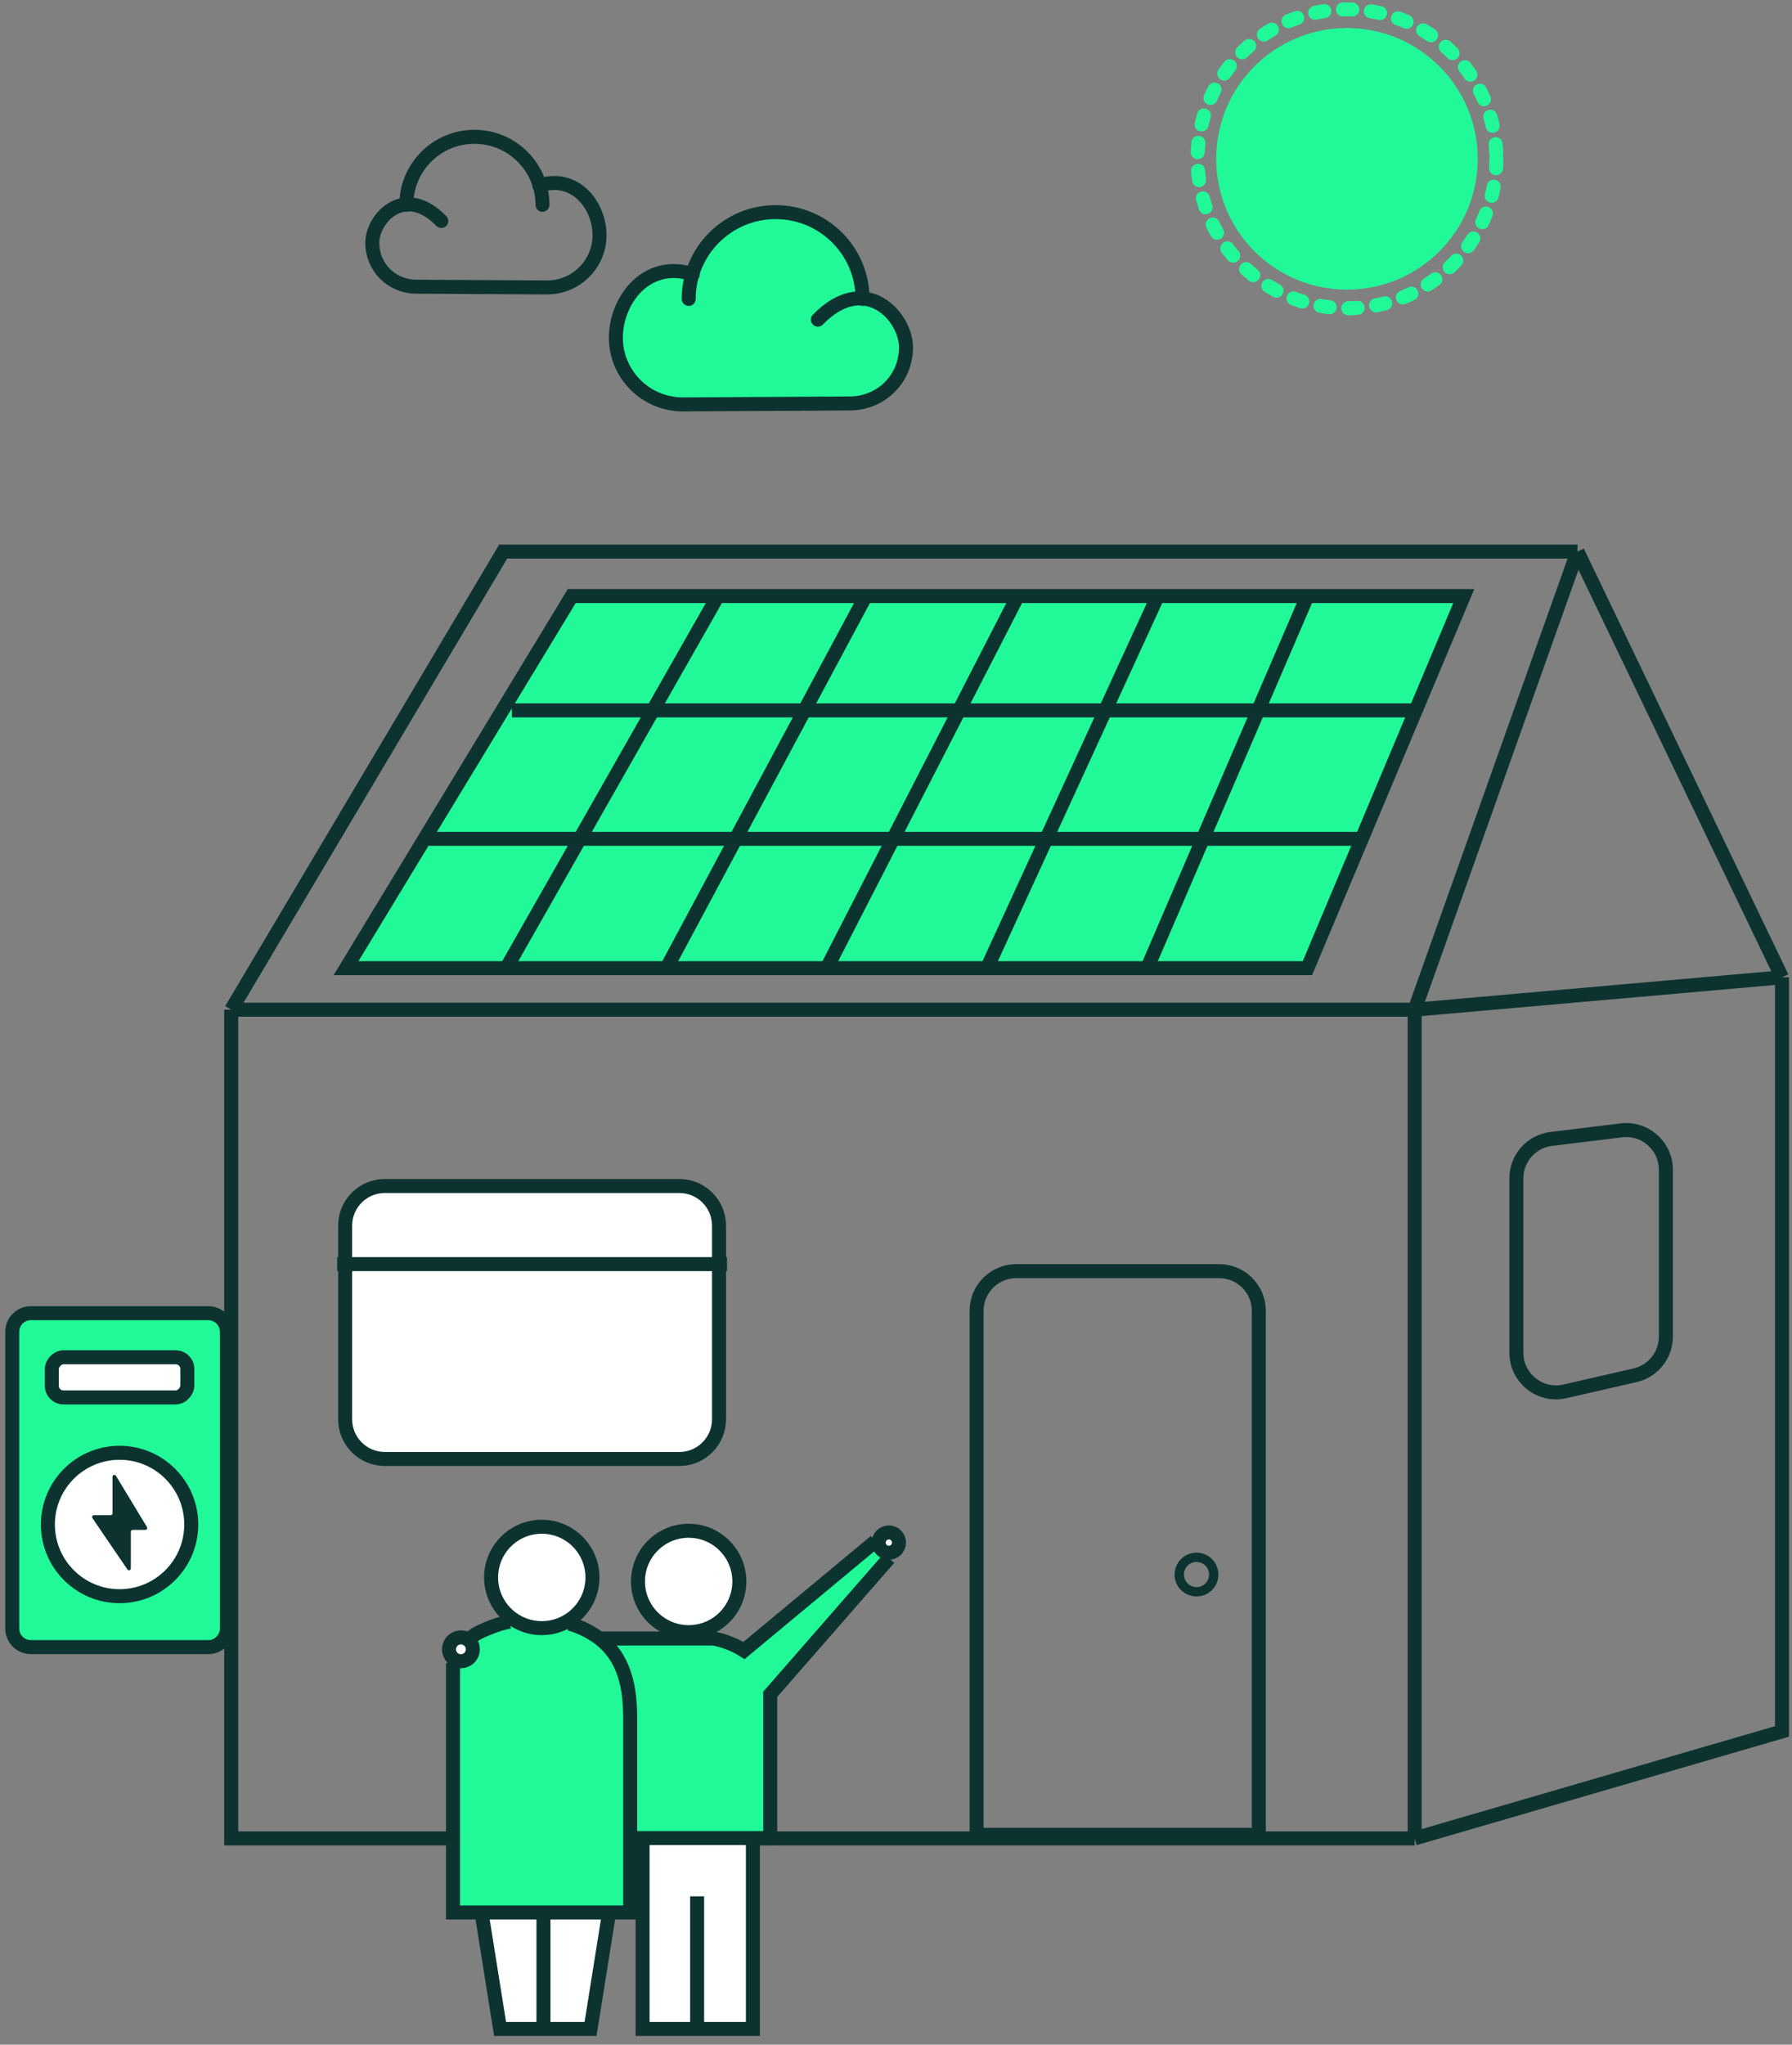
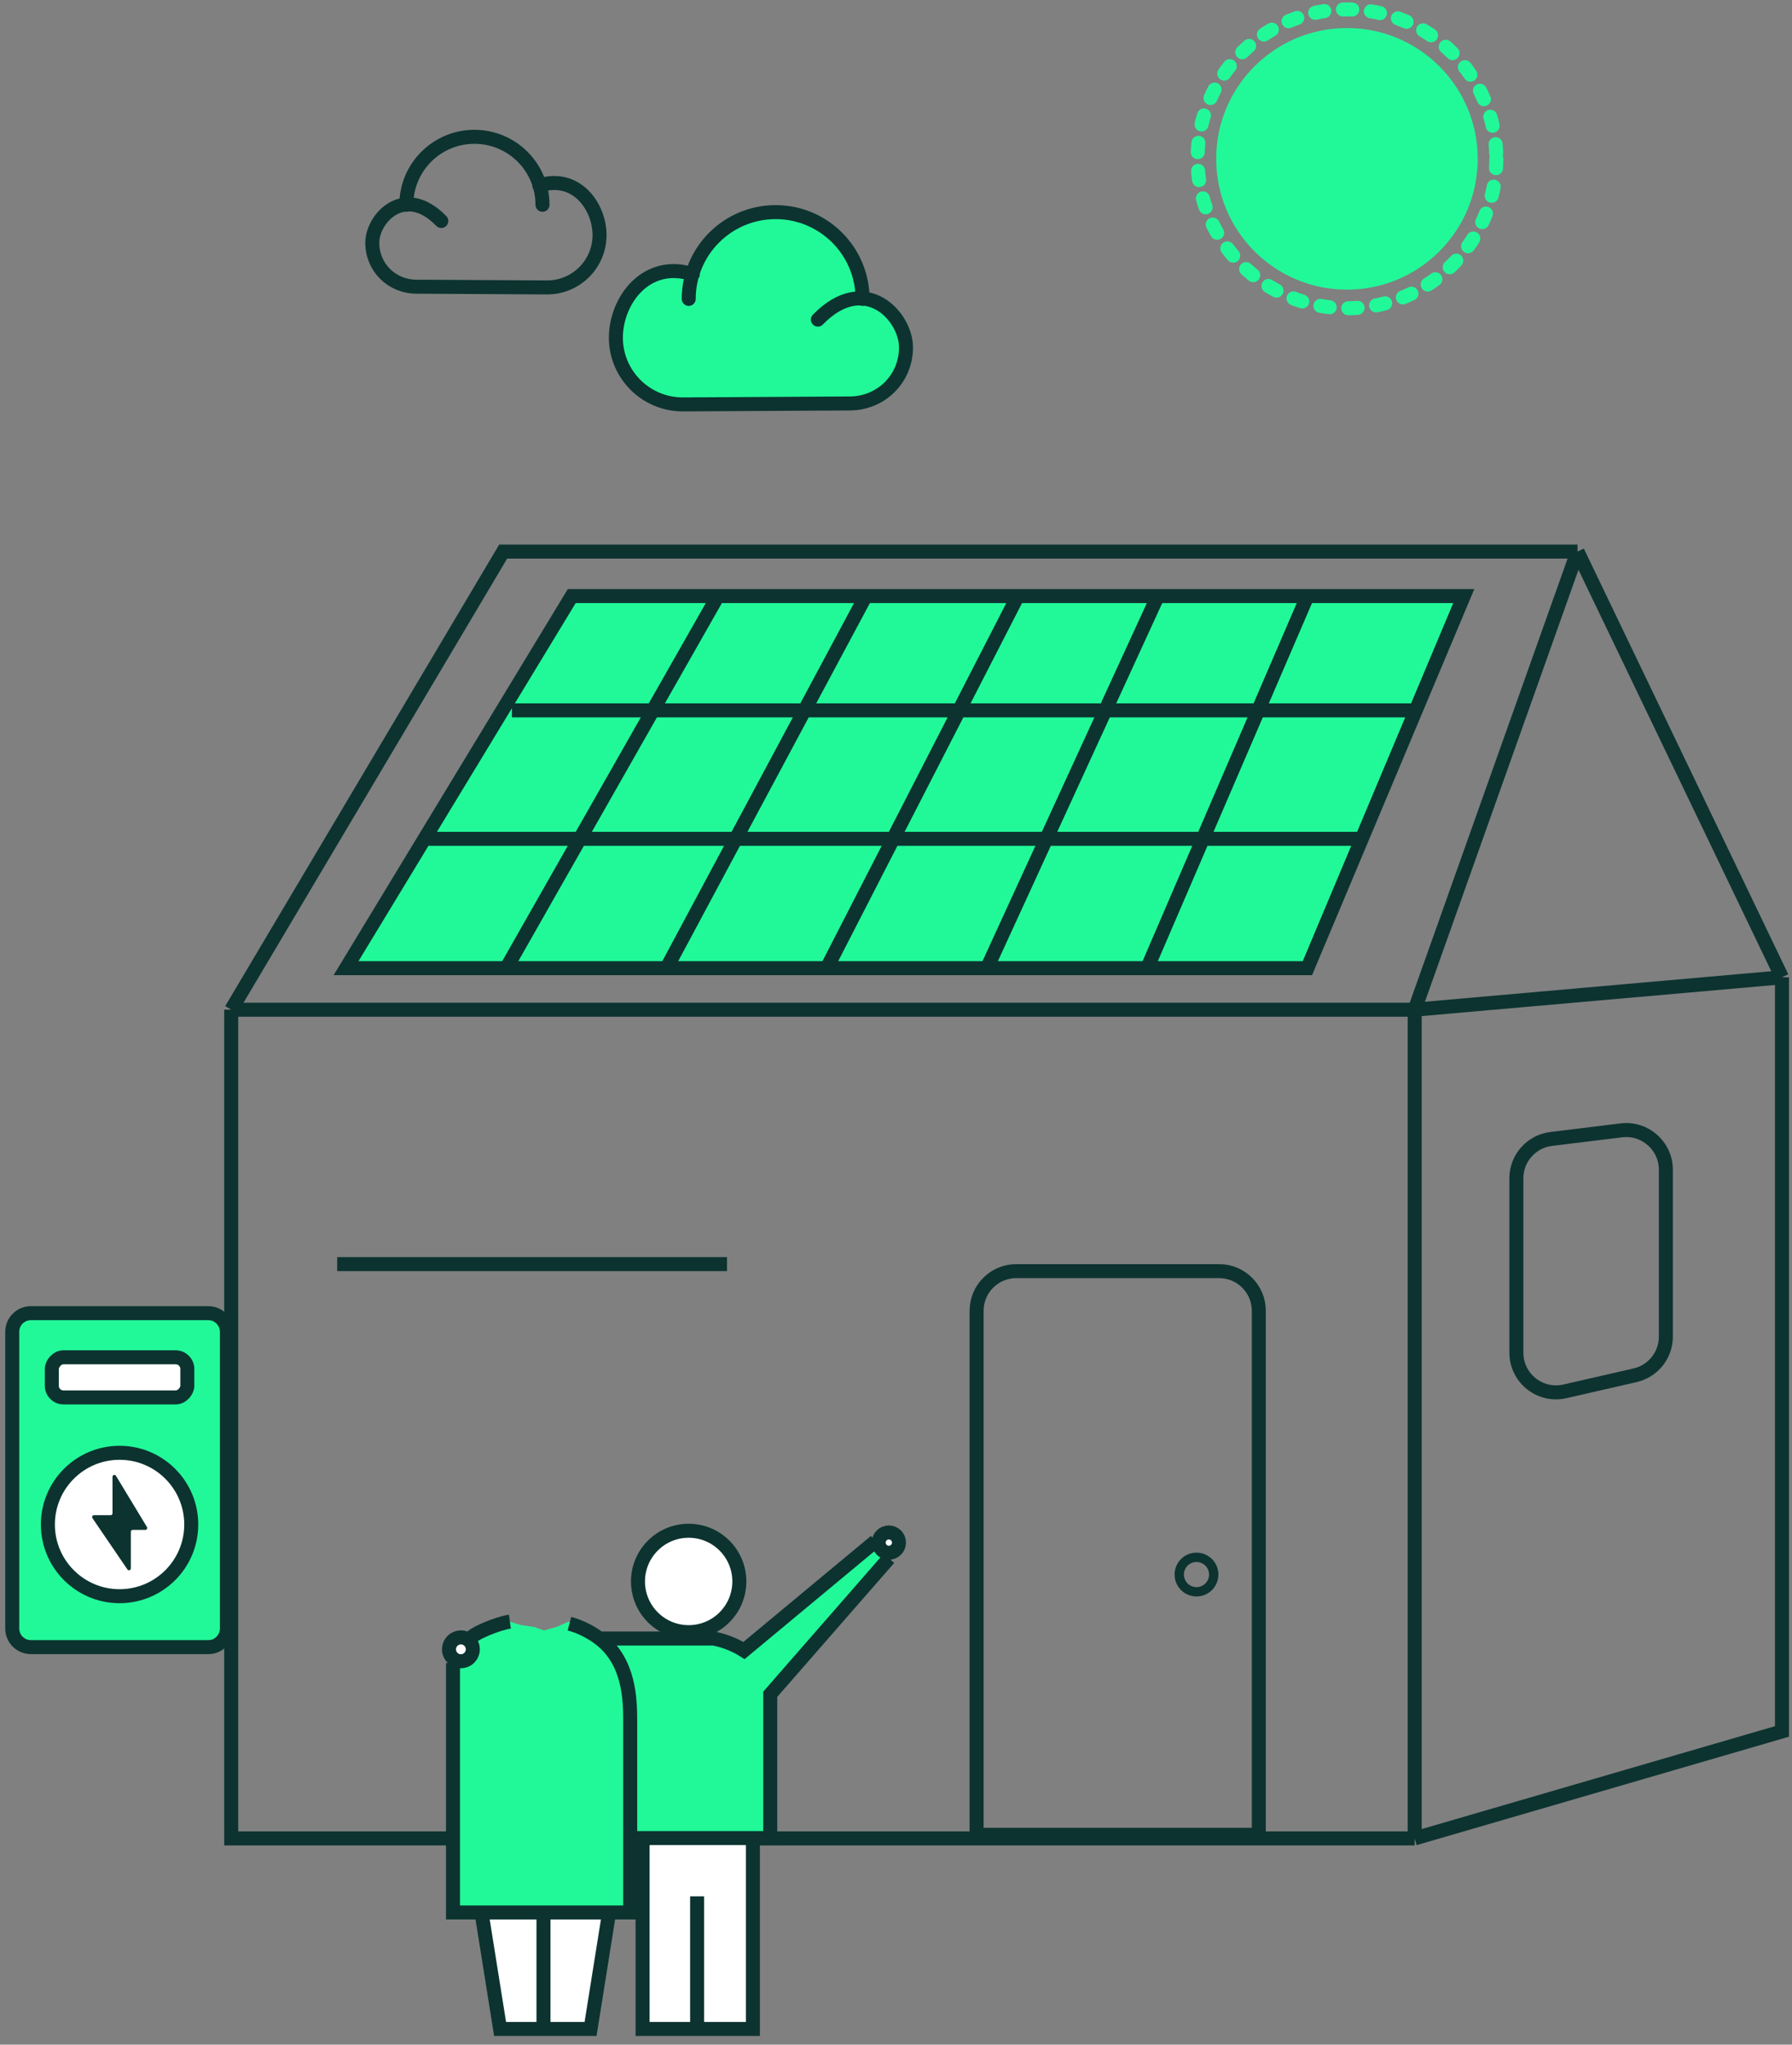
<svg xmlns="http://www.w3.org/2000/svg" width="192" height="219" viewBox="0 0 192 219" fill="none">
  <rect x="0" y="0" width="192" height="219" fill="#808080" stroke="none" />
  <path d="M24.773 108.145V196.906H106.281H151.573M24.773 108.145L53.911 59.078H169.019M24.773 108.145H130.352H151.573M151.573 108.145V196.906M151.573 108.145L169.019 59.078M151.573 108.145L190.925 104.678M151.573 196.906L190.925 185.45V104.678M169.019 59.078L190.925 104.678" stroke="#0C3330" stroke-width="1.5" />
  <path d="M140.079 103.699H37.076L61.259 63.842H109.047H156.834L140.079 103.699Z" fill="#21F999" />
  <path d="M54.848 76.085H151.687M45.949 89.843H145.904M54.243 103.699L76.911 63.842M71.411 103.699L92.755 63.842M88.578 103.699L109.047 63.842M109.047 63.842H61.259L37.076 103.699H140.079L156.834 63.842H109.047ZM105.746 103.699L124.046 63.842M122.913 103.699L140.079 63.842" stroke="#0C3330" stroke-width="1.5" />
  <path d="M24.312 174.419V142.65C24.312 141.546 23.417 140.65 22.312 140.65H3.31C2.205 140.65 1.31 141.546 1.31 142.65V174.419C1.31 175.523 2.205 176.419 3.31 176.419H22.312C23.417 176.419 24.312 175.523 24.312 174.419Z" fill="#21F999" stroke="#0C3330" stroke-width="1.5" />
  <rect x="-0.75" y="0.75" width="14.518" height="4.299" rx="1.25" transform="matrix(-1 0 0 1 19.32 144.625)" fill="white" stroke="#0C3330" stroke-width="1.5" />
  <circle cx="8.43" cy="8.43" r="7.68" transform="matrix(-1 0 0 1 21.241 154.854)" fill="white" stroke="#0C3330" stroke-width="1.5" />
  <path d="M14.018 164.061V167.988C14.018 168.185 13.763 168.263 13.652 168.1L9.903 162.6C9.813 162.468 9.908 162.288 10.068 162.288H11.855C11.966 162.288 12.055 162.198 12.055 162.088V158.176C12.055 157.973 12.321 157.899 12.426 158.072L15.746 163.558C15.827 163.691 15.731 163.861 15.575 163.861H14.217C14.107 163.861 14.018 163.951 14.018 164.061Z" fill="#0C3330" />
  <path d="M104.635 140.397C104.635 138.05 106.538 136.147 108.885 136.147H130.622C132.969 136.147 134.872 138.05 134.872 140.397V196.523H104.635V140.397Z" stroke="#0C3330" stroke-width="1.5" />
  <path d="M162.468 126.207C162.468 124.06 164.07 122.249 166.202 121.989L170.568 121.454L173.719 121.069C176.252 120.759 178.485 122.735 178.485 125.287V126.689V143.159C178.485 145.141 177.116 146.86 175.184 147.302L170.309 148.418L167.666 149.024C165.005 149.633 162.468 147.611 162.468 144.881V129.521V126.207Z" stroke="#0C3330" stroke-width="1.5" />
-   <path d="M48.789 156.266H41.23C38.882 156.266 36.98 154.363 36.98 152.016V133.637V131.28C36.98 128.933 38.882 127.03 41.23 127.03H57.009H72.788C75.136 127.03 77.038 128.933 77.038 131.28V152.016C77.038 154.363 75.136 156.266 72.788 156.266H57.009H48.789Z" fill="white" stroke="#0C3330" stroke-width="1.5" />
  <rect x="48.458" y="194.898" width="19.567" height="3.468" fill="white" />
  <path d="M48.735 177.896V204.722H67.511V196.931H82.544V181.791L95.05 167.515V166.45L93.957 165.161L79.715 176.879L78.285 176.01L76.799 175.561H66.146H64.661L63.175 174.917L61.997 174.047L60.932 173.683L59.586 174.272L58.269 174.636L57.288 174.272L55.774 174.047L54.596 173.683C54.617 173.858 54.212 174.252 52.424 174.431C50.636 174.61 49.22 176.815 48.735 177.896Z" fill="#21F999" />
  <path d="M53.581 217.318L51.589 204.837H58.228H65.265H67.522V196.871H68.85H80.667V217.318H74.692H68.85V196.871H67.522V204.837H65.265L63.273 217.318H58.228H53.581Z" fill="white" />
  <path d="M51.589 204.837L53.581 217.318H58.228M51.589 204.837H58.228M51.589 204.837H48.535V178.12M58.228 217.318V204.837M58.228 217.318H63.273L65.265 204.837M58.228 204.837H65.265M65.265 204.837H67.522V196.871M61.012 173.909C62.249 174.235 63.4 174.867 64.227 175.494M50.441 175.494C50.574 175.007 53.353 173.87 54.629 173.687M64.227 175.494C67.45 177.935 67.522 182.033 67.522 184.39V196.871M64.227 175.494H76.418C77.301 175.648 78.566 176.052 79.717 176.782L93.79 165.086M67.522 196.871H68.85M80.667 196.871H82.526C82.526 193.862 82.526 187.538 82.526 183.328C82.526 182.645 82.526 182.017 82.526 181.469L95.245 166.905M80.667 196.871V217.318H74.692M80.667 196.871H68.85M74.692 217.318V203.111M74.692 217.318H68.85V196.871" stroke="#0C3330" stroke-width="1.5" />
-   <circle cx="58.048" cy="168.954" r="5.43" fill="white" stroke="#0C3330" stroke-width="1.5" />
  <circle cx="73.785" cy="169.385" r="5.43" fill="white" stroke="#0C3330" stroke-width="1.5" />
  <circle cx="95.233" cy="165.223" r="1.087" fill="white" stroke="#0C3330" stroke-width="1.5" />
  <circle cx="49.383" cy="176.653" r="1.276" fill="white" stroke="#0C3330" stroke-width="1.5" />
  <circle cx="144.316" cy="17.012" r="14.01" fill="#21F999" />
  <circle cx="144.316" cy="17.012" r="16.006" stroke="#21F999" stroke-width="1.5" stroke-linecap="round" stroke-dasharray="1 2" />
  <path d="M83.104 22.72C78.887 22.72 75.324 25.519 74.179 29.357C69.203 27.787 65.987 32.225 65.987 36.162C65.987 40.113 69.196 43.315 73.154 43.315L91.017 43.214C94.395 43.214 97.071 40.582 97.071 37.21C97.071 34.992 95.153 32.174 92.415 31.972C92.392 26.858 88.232 22.72 83.104 22.72Z" fill="#21F999" />
  <path d="M73.792 32.015C73.792 26.882 77.961 22.72 83.104 22.72C88.246 22.72 92.415 26.882 92.415 32.015M87.631 34.233C92.636 29.08 97.071 33.838 97.071 37.21C97.071 40.582 94.395 43.214 91.017 43.214L73.154 43.315C69.196 43.315 65.987 40.113 65.987 36.162C65.987 32.211 69.227 27.755 74.232 29.374" stroke="#0C3330" stroke-width="1.5" stroke-linecap="round" stroke-linejoin="round" />
  <path d="M58.123 21.935C58.123 17.914 54.858 14.654 50.829 14.654C46.801 14.654 43.536 17.914 43.536 21.935M47.283 23.672C43.362 19.636 39.889 23.362 39.889 26.004C39.889 28.645 41.985 30.707 44.631 30.707L58.623 30.786C61.724 30.786 64.237 28.277 64.237 25.183C64.237 22.088 61.7 18.598 57.778 19.866" stroke="#0C3330" stroke-width="1.5" stroke-linecap="round" stroke-linejoin="round" />
  <path d="M36.128 135.397H77.893" stroke="#0C3330" stroke-width="1.5" />
  <circle cx="128.196" cy="168.646" r="1.847" stroke="#0C3330" />
</svg>